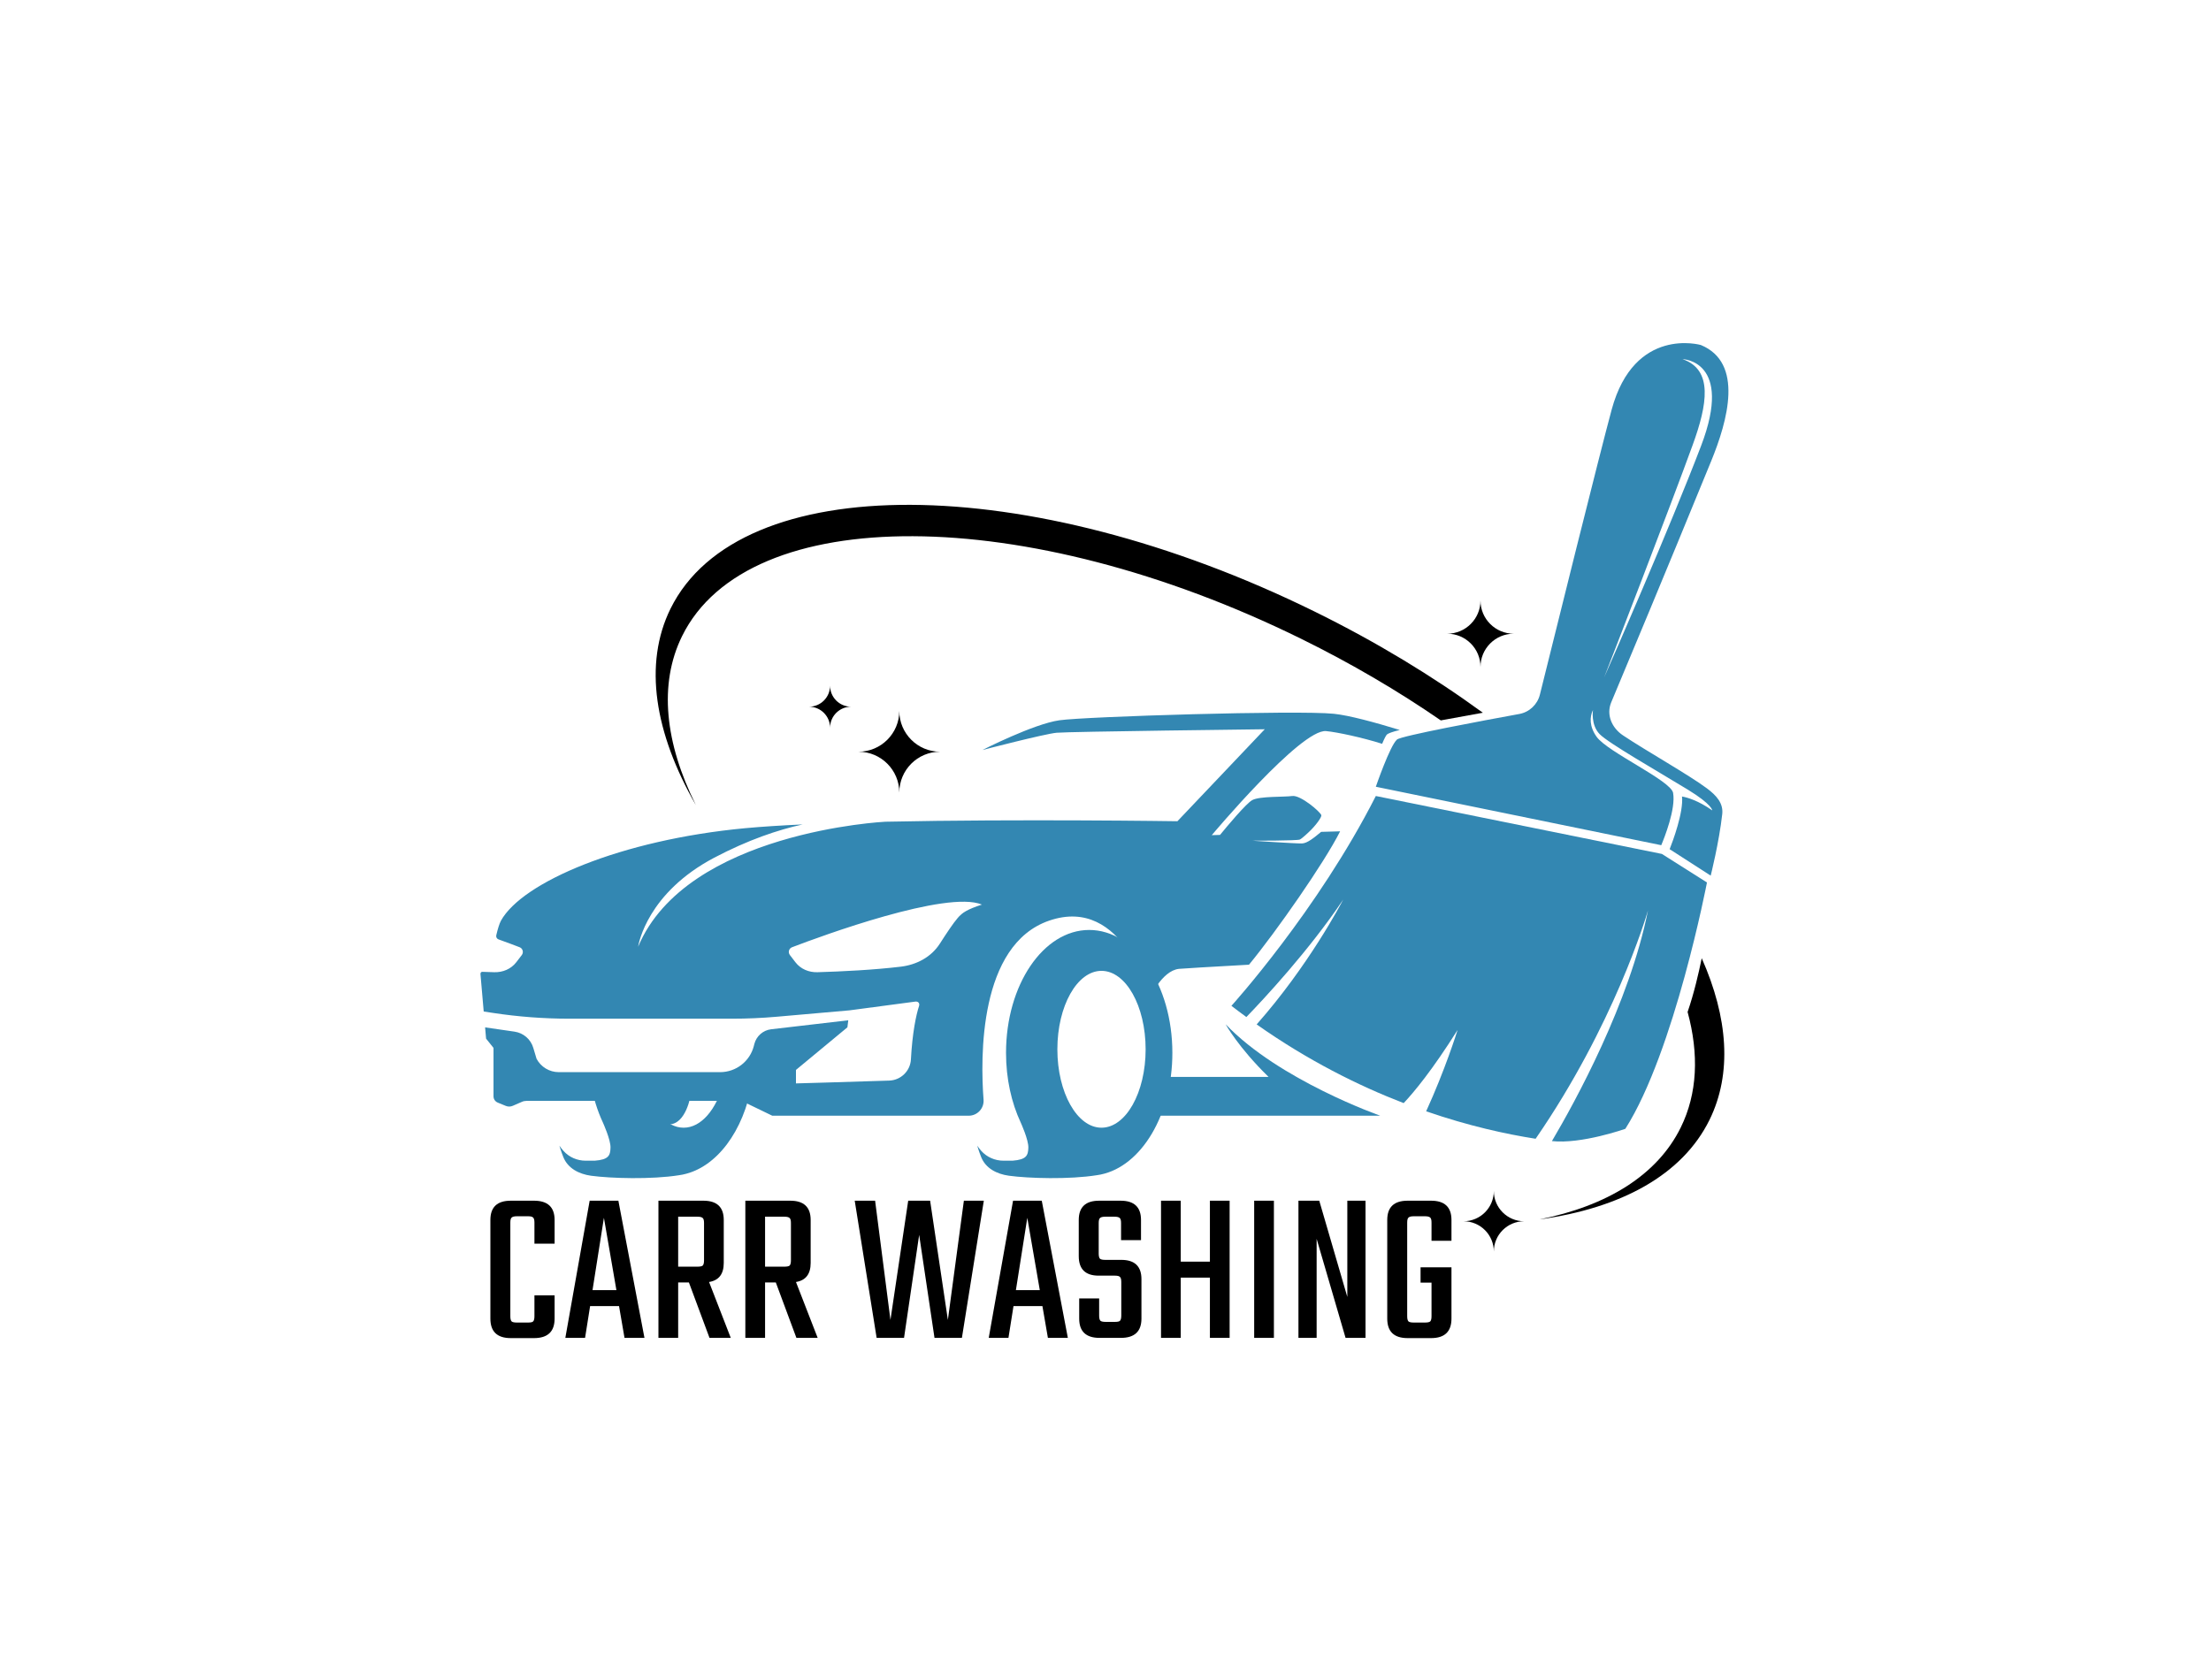
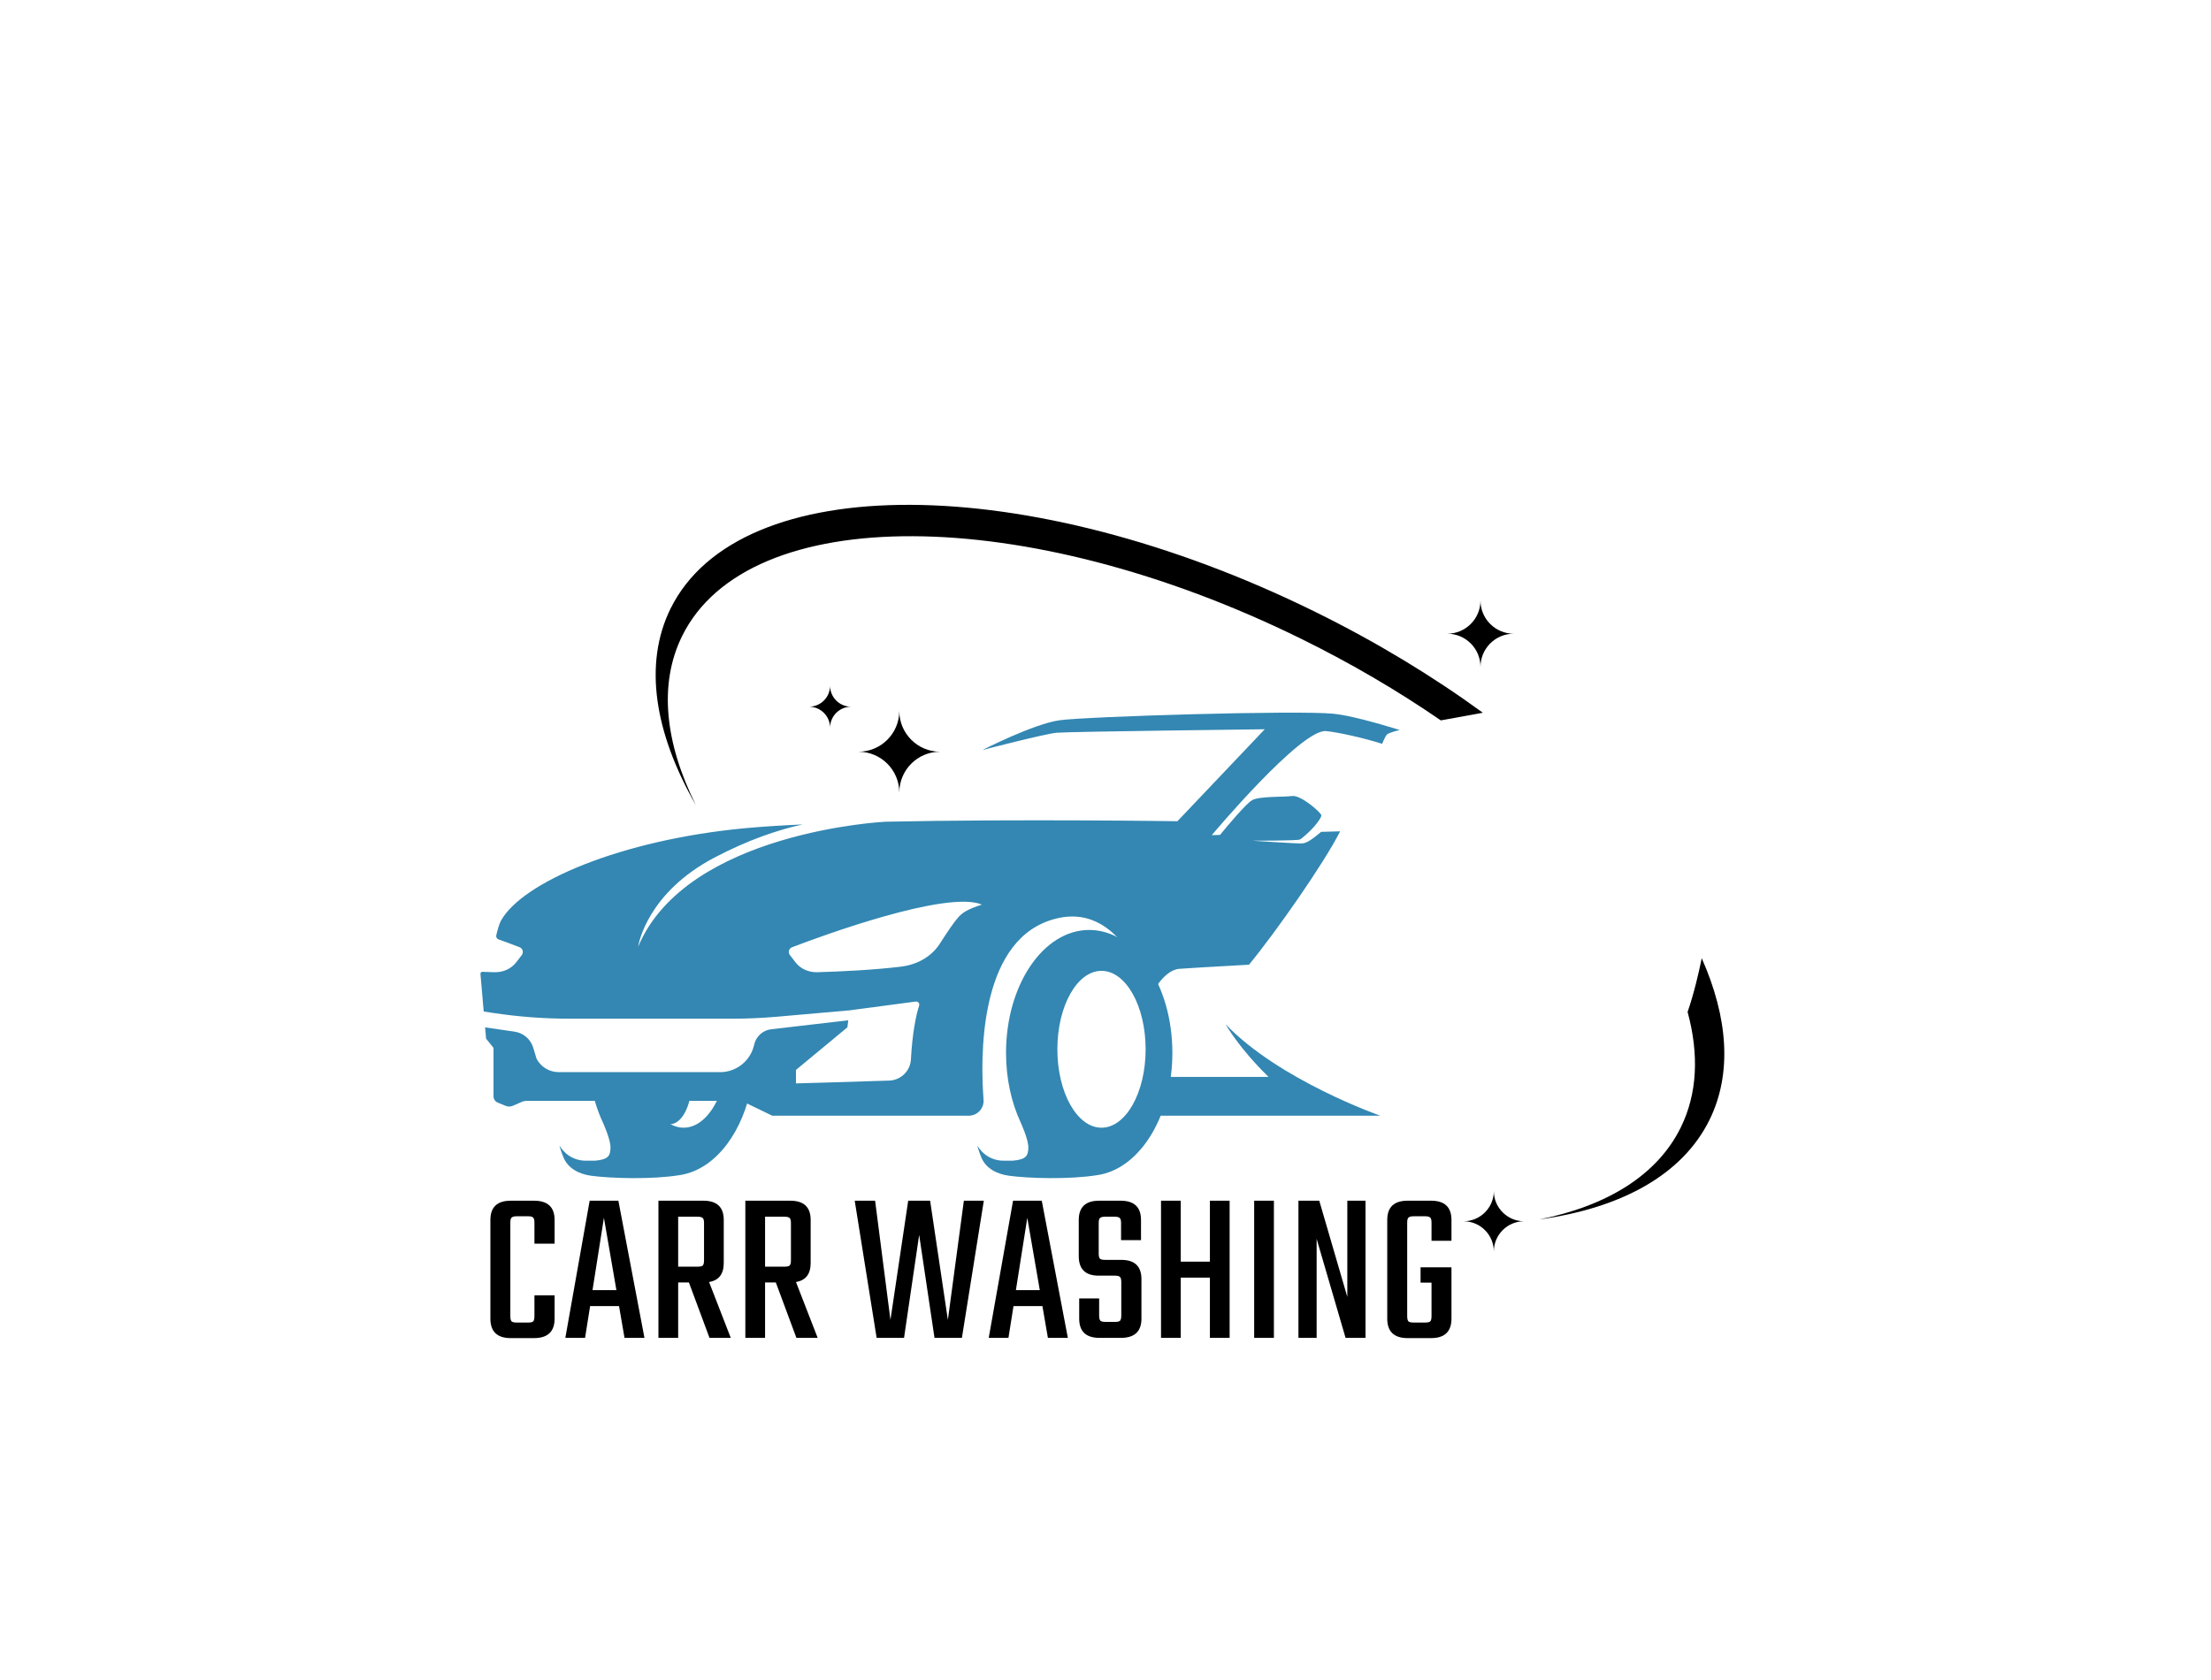
<svg xmlns="http://www.w3.org/2000/svg" width="991" height="753" viewBox="0 0 991 753" fill="none">
-   <path d="M765.084 353.445C756.971 347.377 737.593 336.481 727.414 329.651C722.412 326.302 719.867 320.408 722.173 314.862C730.155 295.788 745.205 259.901 766.889 206.92C774.458 188.476 781.613 162.66 762.365 154.678C762.365 154.678 732.569 146.043 722.368 183.648C716.887 203.875 696.443 286.24 690.201 311.404C689.092 315.862 685.481 319.255 680.979 320.082C664.863 323.018 627.998 329.891 626.149 331.544C622.995 334.284 616.666 352.706 616.666 352.706L744.596 378.914C745.945 375.717 751.186 362.623 749.903 355.446C748.902 349.944 720.585 337.177 715.669 330.369C712.342 325.78 712.472 321.343 713.995 318.298C713.995 318.298 712.929 324.932 716.974 329.108C720.933 333.175 742.878 345.681 756.558 354.032C767.455 360.71 767.455 363.298 767.455 363.298C761.169 358.904 756.341 357.512 753.905 357.077C754.623 364.168 749.751 377.196 748.359 380.697L766.759 392.551C766.759 392.551 770.543 377.565 771.935 364.929C772.457 360.12 769.369 356.64 765.084 353.445ZM758.69 199.458C765.236 181.449 767.998 165.724 754.122 161.005C754.122 161.005 777.09 161.527 762.452 199.871C748.598 236.171 721.651 297.83 718.975 303.724C721.564 297.156 748.728 226.927 758.69 199.458Z" fill="#3387B2" />
-   <path d="M765.084 395.615C765.084 395.615 750.577 471.282 728.501 506.059C728.501 506.059 708.797 513.019 695.595 511.561C706.013 493.944 730.372 449.576 738.658 408.121C737.745 411.275 723.347 459.646 688.287 510.517C675.085 508.451 658.229 504.775 639.22 498.207C647.637 479.807 652.988 462.777 653.314 461.734C641.961 479.807 633.674 489.725 629.15 494.532C608.662 486.637 586.152 475.37 563.25 459.254C586.522 432.937 601.115 405.076 602.051 403.271C586.674 426.217 566.382 447.944 558.639 455.948C556.399 454.317 554.18 452.642 551.94 450.924C551.94 450.924 590.567 408.295 616.666 356.858L744.879 382.827L765.084 395.615Z" fill="#3387B2" />
  <path d="M525.471 472C525.471 441.572 508.789 416.909 488.193 416.909C467.618 416.909 450.914 441.572 450.914 472C450.914 483.616 453.354 494.386 457.511 503.271C457.528 503.308 461.023 510.951 460.919 514.483C460.814 518.024 460.086 519.861 453.839 520.349H449.772C445.973 520.349 442.325 518.776 439.802 515.936C439.202 515.259 438.6 514.492 438.012 513.615C438.012 513.615 438.665 515.927 439.75 518.676C441.758 523.761 446.754 526.332 452.169 527.08C460.93 528.291 479.369 528.829 491.668 526.843C492.14 526.778 492.608 526.695 493.073 526.604C493.164 526.586 493.262 526.573 493.354 526.556C493.362 526.554 493.362 526.549 493.371 526.547C511.512 522.826 525.471 499.83 525.471 472ZM493.695 505.559C482.777 505.559 473.925 489.813 473.925 470.412C473.925 450.99 482.777 435.243 493.695 435.243C504.635 435.243 513.487 450.99 513.487 470.412C513.487 489.813 504.635 505.559 493.695 505.559Z" fill="#3387B2" />
  <path d="M324.225 485.704C321.027 497.449 314.263 505.561 306.412 505.561C298.582 505.561 291.818 497.449 288.621 485.704H264.805C265.915 492.076 267.785 498.014 270.243 503.277C270.264 503.321 273.744 510.955 273.636 514.478C273.549 518.023 272.809 519.872 266.567 520.351H262.5C258.694 520.351 255.062 518.785 252.539 515.935C251.93 515.261 251.321 514.5 250.734 513.608C250.734 513.608 251.386 515.935 252.473 518.676C254.474 523.765 259.477 526.332 264.892 527.093C273.657 528.289 292.101 528.833 304.389 526.854C304.868 526.788 305.324 526.701 305.803 526.614C305.89 526.593 305.999 526.571 306.086 526.571C306.086 526.549 306.086 526.549 306.107 526.549C321.158 523.461 333.316 507.105 337.013 485.704H324.225Z" fill="#3387B2" />
  <path d="M289.884 490.849C289.884 490.849 292.523 504.073 299.811 504.073C307.582 504.073 309.598 490.849 309.598 490.849H289.884Z" fill="#3387B2" />
  <path d="M549.35 459.195C549.35 459.195 554.968 469.5 568.585 482.787H523.399C522.833 486.68 521.593 492.987 518.875 500.186H618.661C618.661 500.186 573.368 484.324 549.35 459.195Z" fill="#3387B2" />
  <path d="M597.831 319.993C581.606 318.318 486.497 321.233 474.839 322.907C463.181 324.56 440.323 336.24 440.323 336.24C440.323 336.24 468.075 329.019 473.599 328.497C479.102 327.975 566.882 326.931 566.882 326.931L527.733 368.168C527.733 368.168 457.352 367.102 396.824 368.385C396.824 368.385 307.717 372.735 286.011 424.433C286.228 423.02 290.23 400.27 320.157 384.501C335.295 376.541 348.627 372.039 359.763 369.603C350.128 370.038 341.385 370.604 334.077 371.278C278.268 376.498 234.139 395.485 224.547 412.732C223.808 414.081 223.068 416.582 222.438 419.279C222.242 420.062 222.677 420.845 223.416 421.127C227.483 422.585 230.746 423.824 232.899 424.651C234.313 425.195 234.791 426.934 233.878 428.152L231.377 431.415C229.028 434.438 225.352 435.96 221.524 435.852C219.849 435.808 217.675 435.699 216.261 435.678C215.152 435.656 215.369 436.874 215.369 436.874L216.805 453.469L220.826 454.082C232.192 455.815 243.674 456.688 255.173 456.688H328.198C334.854 456.688 341.504 456.396 348.136 455.813L380.751 452.947L410.222 449.032C411.548 448.858 412.331 449.771 411.918 451.033C410.635 454.904 408.917 463.017 408.286 474.957C408.003 480.155 403.762 484.266 398.542 484.44C378.794 485.092 356.762 485.701 356.762 485.701V479.655L379.816 460.559L380.207 457.405L345.648 461.429C342.037 461.842 339.058 464.452 338.122 467.975L337.861 468.998C336.078 475.827 329.923 480.612 322.854 480.655H250.451C246.275 480.655 242.447 478.35 240.49 474.653L239.032 469.781C237.901 465.909 234.617 463.082 230.615 462.495L217.435 460.581L217.87 465.627L221.198 469.781V491.508C221.198 492.726 221.937 493.814 223.068 494.292L226.679 495.771C227.701 496.206 228.854 496.184 229.876 495.728L233.921 493.966C234.596 493.662 235.335 493.531 236.053 493.531H332.402L346.148 500.186H434.168C438.061 500.186 441.127 496.902 440.845 493.031C439.409 474.131 438.67 423.585 470.25 412.732C503.896 401.161 515.227 447.705 515.227 447.705C515.227 447.705 520.621 435.243 528.386 434.351C529.691 434.199 543.088 433.416 559.814 432.481C572.037 417.647 593.677 386.633 600.659 372.692L592.155 372.931C589.045 375.475 585.978 378.085 583.52 378.129C580.65 378.194 561.184 376.889 561.184 376.889C561.184 376.889 581.541 376.933 582.629 376.367C583.738 375.802 586.544 373.105 586.544 373.105C589.719 370.169 592.416 366.363 592.242 365.493C591.981 364.101 582.955 356.336 579.192 356.858C575.451 357.38 564.62 356.88 561.293 358.685C558.552 360.164 549.874 370.582 546.829 374.301L543.132 374.41C543.132 374.41 583.107 326.713 594.373 327.757C599.267 328.214 610.685 330.65 619.494 333.456C620.494 331.063 621.277 329.584 621.669 329.258C622.234 328.78 623.996 328.084 627.389 327.257C616.253 323.843 604.661 320.691 597.831 319.993ZM429.274 411.514C427.317 413.754 424.119 418.561 421.27 423.02C417.399 429.066 410.852 432.524 403.718 433.372C391.648 434.829 377.337 435.525 366.375 435.852C362.547 435.96 358.871 434.438 356.544 431.415L354.043 428.152C353.108 426.934 353.586 425.195 355.022 424.651C368.267 419.583 424.315 398.965 440.105 405.533C433.493 407.688 431.275 409.165 429.274 411.514Z" fill="#3387B2" />
  <path d="M421.37 337.004C411.274 337.004 403.079 345.199 403.079 355.315C403.079 345.199 394.864 337.004 384.768 337.004C394.864 337.004 403.079 328.809 403.079 318.713C403.079 328.809 411.272 337.004 421.37 337.004Z" fill="black" />
  <path d="M683.119 547.501C675.63 547.501 669.554 553.577 669.554 561.079C669.554 553.577 663.462 547.501 655.973 547.501C663.462 547.501 669.554 541.424 669.554 533.938C669.556 541.424 675.63 547.501 683.119 547.501Z" fill="black" />
  <path d="M678.457 284.098C670.242 284.098 663.573 290.766 663.573 298.998C663.573 290.766 656.89 284.098 648.673 284.098C656.888 284.098 663.573 277.43 663.573 269.215C663.573 277.43 670.242 284.098 678.457 284.098Z" fill="black" />
  <path d="M381.473 316.826C376.271 316.826 372.047 321.047 372.047 326.263C372.047 321.049 367.815 316.826 362.61 316.826C367.813 316.826 372.047 312.604 372.047 307.399C372.047 312.602 376.271 316.826 381.473 316.826Z" fill="black" />
  <path d="M589.154 274.132C616.797 287.725 642.135 303.124 664.624 319.523L645.789 322.959C626.736 309.822 605.727 297.469 583.151 286.355C459.527 225.522 335.317 225 305.716 285.18C295.124 306.712 298.06 333.116 311.893 360.912C293.384 328.636 288.338 297.686 300.518 272.914C331.337 210.319 460.55 210.863 589.154 274.132Z" fill="black" />
  <path d="M766.215 502.065C754.057 526.729 726.653 541.605 690.027 546.673C720.259 540.627 742.791 526.881 753.34 505.458C760.843 490.212 761.539 472.551 756.406 453.673C759.299 445.277 761.452 435.904 762.735 429.574C774.545 456.174 776.437 481.294 766.215 502.065Z" fill="black" />
  <path d="M248.582 557.542H239.544V548.111C239.544 546.932 239.348 546.179 238.955 545.852C238.627 545.459 237.874 545.262 236.695 545.262H231.685C230.506 545.262 229.72 545.459 229.327 545.852C228.934 546.179 228.738 546.932 228.738 548.111V590.06C228.738 591.239 228.934 592.025 229.327 592.418C229.72 592.746 230.506 592.909 231.685 592.909H236.695C237.874 592.909 238.627 592.746 238.955 592.418C239.348 592.025 239.544 591.239 239.544 590.06V580.727H248.582V591.141C248.582 596.97 245.504 599.885 239.348 599.885H228.934C222.843 599.885 219.798 596.97 219.798 591.141V546.932C219.798 541.169 222.843 538.287 228.934 538.287H239.348C245.504 538.287 248.582 541.169 248.582 546.932V557.542ZM279.917 599.786L277.461 585.541H264.493L262.234 599.786H253.392L264.297 538.287H277.166L288.857 599.786H279.917ZM265.574 578.37H276.282L270.682 545.95L265.574 578.37ZM303.963 574.931V599.786H295.121V538.287H315.261C321.352 538.287 324.398 541.169 324.398 546.932V566.188C324.398 571.165 322.203 574.014 317.815 574.735L327.541 599.786H318.012L308.777 574.931H303.963ZM303.963 545.459V567.858H312.609C313.787 567.858 314.573 567.694 314.966 567.367C315.359 566.974 315.556 566.188 315.556 565.009V548.308C315.556 547.129 315.359 546.376 314.966 546.048C314.573 545.655 313.787 545.459 312.609 545.459H303.963ZM342.915 574.931V599.786H334.073V538.287H354.212C360.303 538.287 363.349 541.169 363.349 546.932V566.188C363.349 571.165 361.155 574.014 356.767 574.735L366.493 599.786H356.963L347.728 574.931H342.915ZM342.915 545.459V567.858H351.56C352.739 567.858 353.525 567.694 353.918 567.367C354.311 566.974 354.507 566.188 354.507 565.009V548.308C354.507 547.129 354.311 546.376 353.918 546.048C353.525 545.655 352.739 545.459 351.56 545.459H342.915ZM432.021 538.287H440.961L431.137 599.786H418.857L411.98 553.613L405.201 599.786H392.921L383.097 538.287H392.234L399.11 591.731L407.068 538.287H416.892L424.85 591.731L432.021 538.287ZM469.685 599.786L467.229 585.541H454.261L452.001 599.786H443.16L454.064 538.287H466.934L478.625 599.786H469.685ZM455.342 578.37H466.05L460.45 545.95L455.342 578.37ZM502.573 589.766V574.735C502.573 573.556 502.376 572.803 501.983 572.475C501.656 572.082 500.903 571.886 499.724 571.886H492.454C486.494 571.886 483.514 568.971 483.514 563.142V546.932C483.514 541.169 486.56 538.287 492.651 538.287H502.278C508.369 538.287 511.415 541.169 511.415 546.932V555.971H502.475V548.308C502.475 547.129 502.278 546.376 501.885 546.048C501.492 545.655 500.706 545.459 499.527 545.459H495.401C494.222 545.459 493.436 545.655 493.043 546.048C492.651 546.376 492.454 547.129 492.454 548.308V561.963C492.454 563.142 492.651 563.928 493.043 564.321C493.436 564.649 494.222 564.812 495.401 564.812H502.573C508.598 564.812 511.611 567.694 511.611 573.458V591.141C511.611 596.905 508.533 599.786 502.376 599.786H492.847C486.756 599.786 483.71 596.905 483.71 591.141V582.103H492.651V589.766C492.651 590.945 492.847 591.731 493.24 592.124C493.633 592.451 494.419 592.615 495.598 592.615H499.724C500.903 592.615 501.656 592.451 501.983 592.124C502.376 591.731 502.573 590.945 502.573 589.766ZM542.295 538.287H551.137V599.786H542.295V572.77H529.229V599.786H520.387V538.287H529.229V565.598H542.295V538.287ZM562.139 538.287H570.981V599.786H562.139V538.287ZM603.888 538.287H612.042V599.786H603.102L590.134 555.381V599.786H581.98V538.287H591.313L603.888 581.415V538.287ZM650.568 556.265H641.628V548.111C641.628 546.932 641.432 546.179 641.039 545.852C640.646 545.459 639.86 545.262 638.681 545.262H633.671C632.492 545.262 631.706 545.459 631.313 545.852C630.92 546.179 630.723 546.932 630.723 548.111V590.06C630.723 591.239 630.92 592.025 631.313 592.418C631.706 592.746 632.492 592.909 633.671 592.909H638.681C639.86 592.909 640.646 592.746 641.039 592.418C641.432 592.025 641.628 591.239 641.628 590.06V575.029H636.716V568.153H650.568V591.141C650.568 596.97 647.523 599.885 641.432 599.885H630.92C624.829 599.885 621.783 596.97 621.783 591.141V546.932C621.783 541.169 624.829 538.287 630.92 538.287H641.432C647.523 538.287 650.568 541.169 650.568 546.932V556.265Z" fill="black" />
</svg>